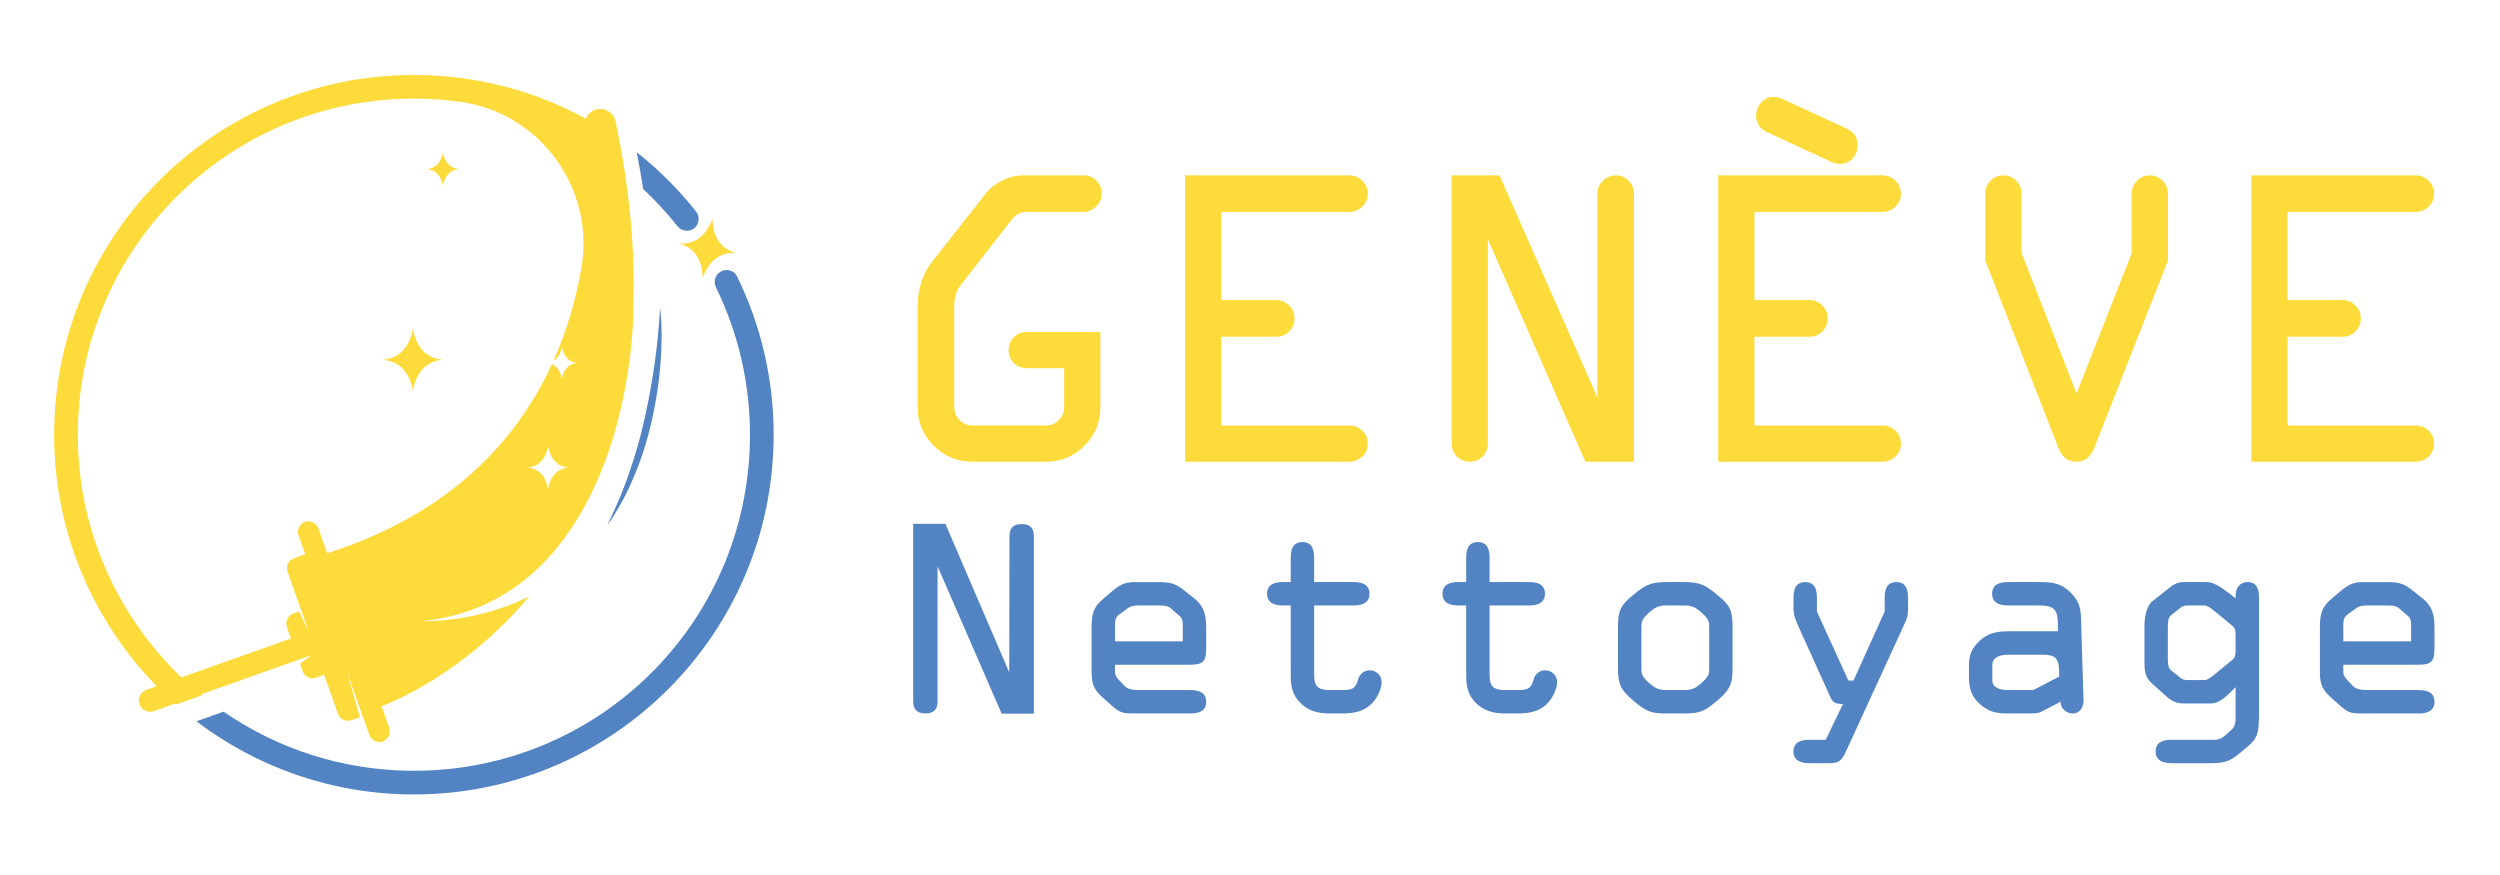
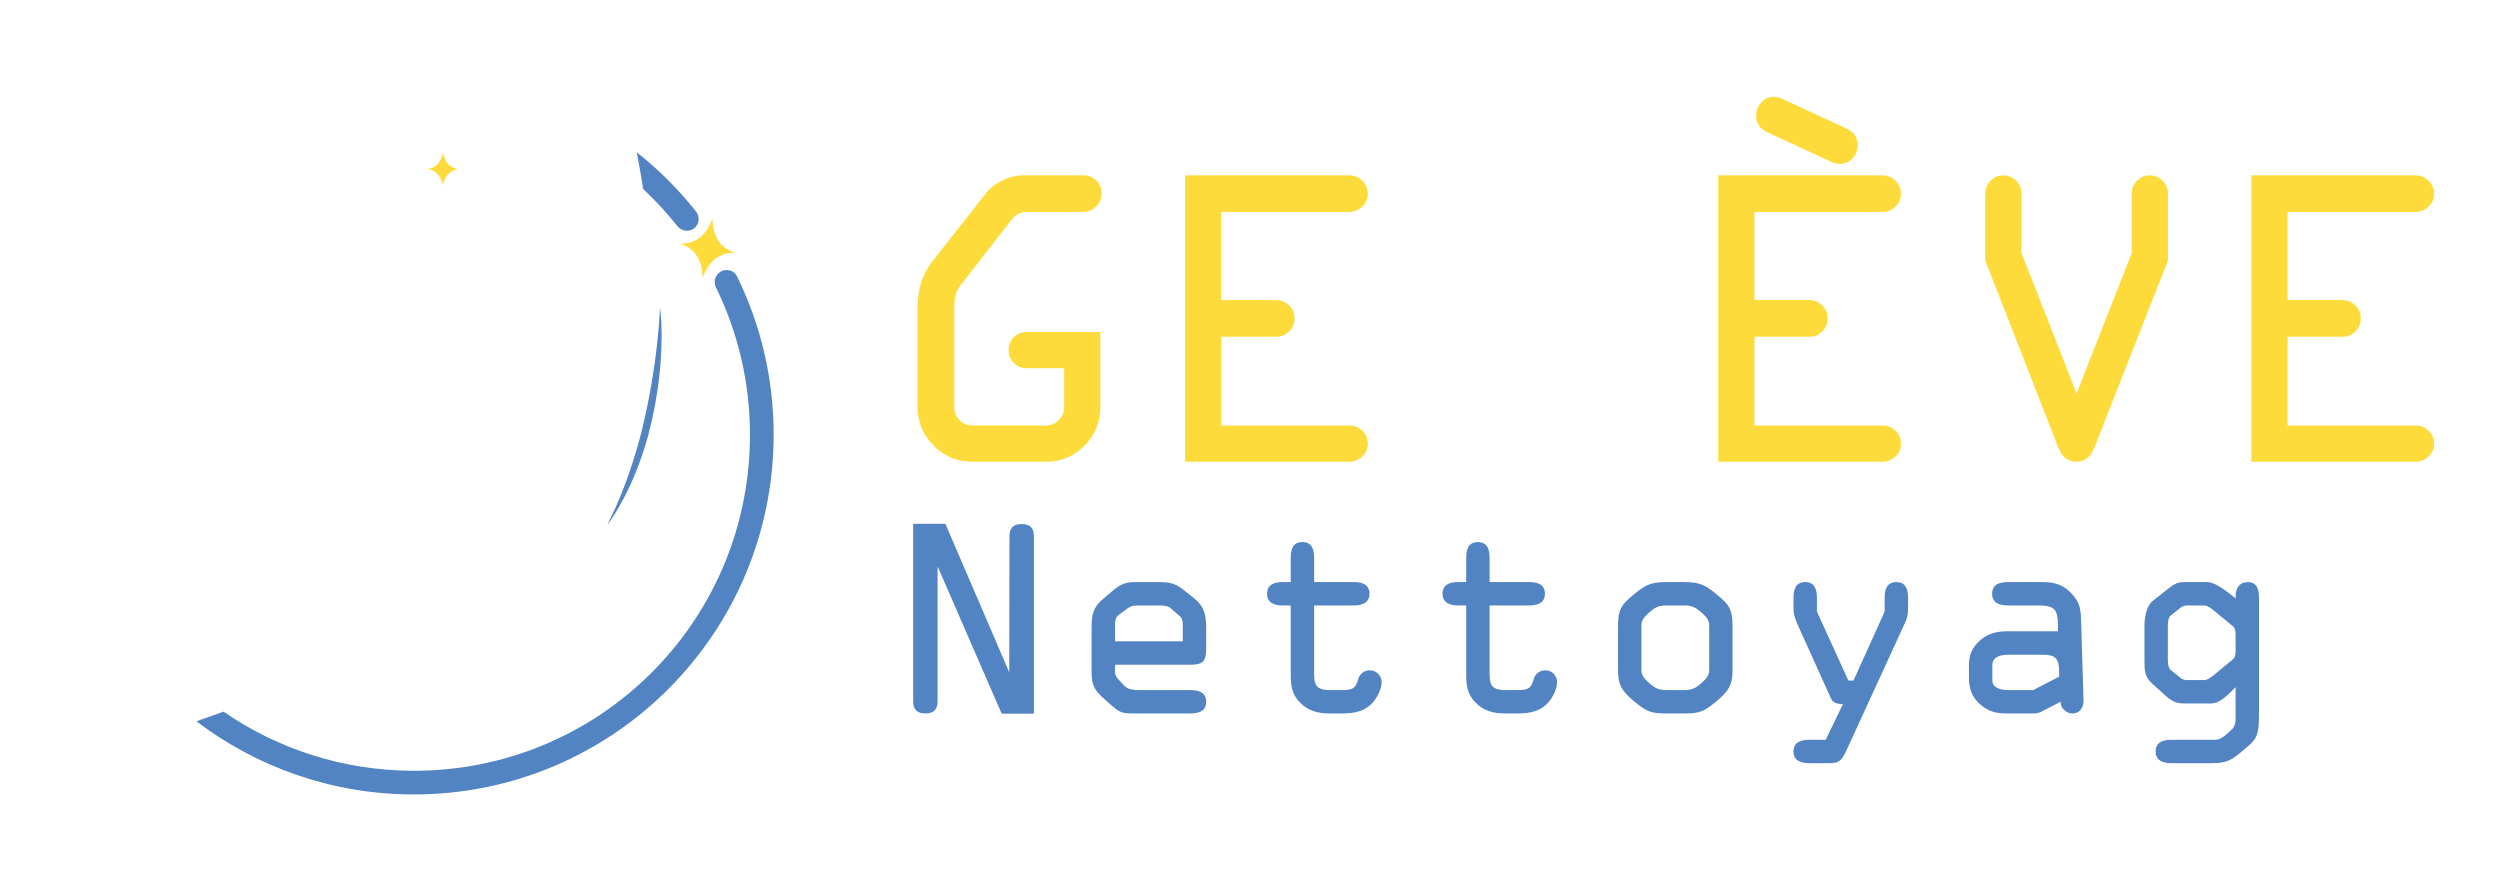
<svg xmlns="http://www.w3.org/2000/svg" version="1.1" id="Calque_1" x="0px" y="0px" width="200px" height="70px" viewBox="0 0 200 70" enable-background="new 0 0 200 70" xml:space="preserve">
  <g>
    <path fill="#FDDB3B" d="M81.877,14.026h4.81c0.402,0,0.743,0.141,1.025,0.422c0.281,0.281,0.422,0.624,0.422,1.026   c0,0.425-0.153,0.779-0.458,1.06c-0.305,0.282-0.637,0.422-0.994,0.422h-4.593c-0.449-0.005-0.84,0.205-1.172,0.63l-4.063,5.228   c-0.344,0.414-0.516,0.989-0.513,1.725v8.018c0,0.414,0.14,0.765,0.423,1.052c0.281,0.287,0.623,0.431,1.025,0.431h5.896   c0.391,0,0.73-0.144,1.017-0.431c0.288-0.287,0.432-0.626,0.432-1.018v-3.137h-3c-0.414,0-0.758-0.141-1.035-0.423   c-0.276-0.282-0.414-0.624-0.414-1.025c0-0.402,0.138-0.745,0.414-1.026c0.276-0.281,0.621-0.422,1.035-0.422h5.896v6.034   c0,1.196-0.425,2.218-1.276,3.069c-0.851,0.85-1.874,1.277-3.068,1.277h-5.896c-1.207,0-2.238-0.428-3.094-1.277   c-0.857-0.851-1.285-1.873-1.285-3.069v-8.016c0-1.437,0.385-2.649,1.155-3.638l4.276-5.431c0.31-0.414,0.744-0.764,1.301-1.051   C80.701,14.17,81.279,14.026,81.877,14.026z" />
    <path fill="#FDDB3B" d="M107.942,16.957h-10.24v7.051h4.414c0.391,0,0.729,0.144,1.018,0.432c0.286,0.287,0.43,0.626,0.43,1.017   c0,0.414-0.14,0.765-0.422,1.052c-0.281,0.287-0.623,0.431-1.025,0.431h-4.414v7.103h10.275c0.391,0,0.729,0.141,1.018,0.422   c0.287,0.282,0.43,0.624,0.43,1.025c0,0.403-0.146,0.745-0.439,1.027c-0.292,0.281-0.641,0.423-1.043,0.423H94.806V14.026h13.136   c0.402,0,0.751,0.146,1.043,0.439c0.294,0.293,0.439,0.641,0.439,1.043c0,0.391-0.146,0.73-0.439,1.017   C108.693,16.813,108.345,16.957,107.942,16.957z" />
-     <path fill="#FDDB3B" d="M130.716,15.509v21.431h-3.885l-7.804-17.793v16.343c0,0.403-0.141,0.745-0.422,1.027   c-0.281,0.281-0.624,0.423-1.026,0.423c-0.401,0-0.744-0.142-1.025-0.423c-0.281-0.282-0.422-0.624-0.422-1.027V14.026h3.826   l7.827,17.757V15.509c0-0.402,0.146-0.75,0.44-1.043s0.64-0.439,1.041-0.439c0.403,0,0.745,0.144,1.026,0.431   S130.716,15.095,130.716,15.509z" />
    <path fill="#FDDB3B" d="M150.595,16.957h-10.24v7.051h4.411c0.391,0,0.731,0.144,1.02,0.432c0.285,0.287,0.429,0.626,0.429,1.017   c0,0.414-0.141,0.765-0.423,1.052c-0.281,0.287-0.623,0.431-1.025,0.431h-4.411v7.103h10.272c0.392,0,0.731,0.141,1.018,0.422   c0.288,0.282,0.432,0.624,0.432,1.025c0,0.403-0.146,0.745-0.438,1.027c-0.296,0.281-0.642,0.423-1.043,0.423h-13.137V14.026   h13.137c0.401,0,0.747,0.146,1.043,0.439c0.293,0.293,0.438,0.641,0.438,1.043c0,0.391-0.146,0.73-0.438,1.017   C151.342,16.813,150.996,16.957,150.595,16.957z M147.801,10.32c0.54,0.276,0.812,0.713,0.812,1.311   c0,0.379-0.132,0.721-0.398,1.025c-0.264,0.305-0.604,0.457-1.018,0.457c-0.218,0-0.43-0.046-0.637-0.138l-5.258-2.431   c-0.541-0.276-0.812-0.712-0.812-1.31c0-0.38,0.132-0.722,0.398-1.026c0.264-0.304,0.603-0.457,1.017-0.457   c0.219,0,0.431,0.046,0.638,0.138L147.801,10.32z" />
    <path fill="#FDDB3B" d="M173.436,15.509v5.328l-5.901,15.013c-0.298,0.725-0.77,1.09-1.411,1.09c-0.677,0-1.157-0.363-1.445-1.088   l-5.859-15.015v-5.328c0-0.414,0.141-0.764,0.422-1.051c0.282-0.287,0.623-0.431,1.027-0.431c0.402,0,0.745,0.144,1.028,0.431   c0.281,0.287,0.423,0.638,0.423,1.051v4.722l4.406,11.243l4.407-11.208v-4.756c0-0.413,0.142-0.764,0.423-1.051   c0.284-0.287,0.625-0.431,1.029-0.431c0.403,0,0.745,0.144,1.028,0.431C173.295,14.745,173.436,15.095,173.436,15.509z" />
    <path fill="#FDDB3B" d="M193.245,16.957h-10.24v7.051h4.412c0.39,0,0.73,0.144,1.019,0.432c0.285,0.287,0.429,0.626,0.429,1.017   c0,0.414-0.14,0.765-0.423,1.052c-0.281,0.287-0.623,0.431-1.024,0.431h-4.412v7.103h10.273c0.392,0,0.73,0.141,1.017,0.422   c0.289,0.282,0.432,0.624,0.432,1.025c0,0.403-0.146,0.745-0.438,1.027c-0.295,0.281-0.642,0.423-1.043,0.423h-13.137V14.026   h13.137c0.401,0,0.748,0.146,1.043,0.439c0.292,0.293,0.438,0.641,0.438,1.043c0,0.391-0.146,0.73-0.438,1.017   C193.993,16.813,193.646,16.957,193.245,16.957z" />
  </g>
  <g>
    <path fill="#5283C3" d="M80.759,42.898c0-0.623,0.273-0.974,0.976-0.974c0.702,0,0.975,0.351,0.975,0.974v14.197h-2.575l-5.09-11.7   v-0.021h-0.039v10.727c0,0.624-0.273,0.975-0.975,0.975s-0.976-0.351-0.976-0.975V41.904h2.575l5.09,11.838h-0.02h0.039   L80.759,42.898z" />
    <path fill="#5283C3" d="M90.76,57.076c-0.78,0-1.092,0-1.677-0.507l-0.799-0.701c-0.742-0.664-0.956-1.092-0.956-2.105v-3.609   c0-0.995,0.137-1.58,0.917-2.241l0.663-0.565c0.877-0.762,1.307-0.78,2.067-0.78h1.716c0.917,0,1.346,0.097,2.068,0.682l0.76,0.605   c0.858,0.682,0.975,1.403,0.975,2.437v1.501c0,1.072-0.176,1.386-1.288,1.386H89.2v0.624c0,0.176,0.137,0.408,0.273,0.547   l0.468,0.505c0.253,0.275,0.624,0.352,1.249,0.352h4.017c0.625,0,1.288,0.138,1.288,0.936c0,0.82-0.741,0.937-1.288,0.937H90.76z    M89.2,51.304h5.421v-1.13c0-0.352,0.02-0.644-0.234-0.879l-0.721-0.623c-0.234-0.215-0.604-0.235-0.897-0.235h-1.579   c-0.352,0-0.644,0-0.956,0.214l-0.644,0.47c-0.233,0.175-0.39,0.312-0.39,0.858V51.304z" />
    <path fill="#5283C3" d="M105.13,53.548c0,1.053-0.04,1.656,1.247,1.656h0.956c0.761,0,1.111-0.059,1.307-0.818   c0.117-0.449,0.468-0.76,0.936-0.76c0.526,0,0.956,0.409,0.956,0.937c0,0.525-0.331,1.189-0.644,1.56   c-0.683,0.817-1.58,0.954-2.574,0.954h-0.956c-0.936,0-1.755-0.214-2.418-0.937c-0.722-0.798-0.683-1.598-0.683-2.612v-5.091   h-0.604c-0.546,0-1.287-0.116-1.287-0.934c0-0.8,0.663-0.937,1.287-0.937h0.604v-1.913c0-0.644,0.137-1.287,0.937-1.287   c0.799,0,0.937,0.644,0.937,1.287v1.913h3.139c0.624,0,1.288,0.137,1.288,0.937c0,0.817-0.742,0.934-1.288,0.934h-3.139V53.548z" />
    <path fill="#5283C3" d="M119.166,53.548c0,1.053-0.038,1.656,1.249,1.656h0.954c0.763,0,1.113-0.059,1.308-0.818   c0.116-0.449,0.468-0.76,0.938-0.76c0.524,0,0.953,0.409,0.953,0.937c0,0.525-0.33,1.189-0.644,1.56   c-0.682,0.817-1.577,0.954-2.571,0.954h-0.957c-0.937,0-1.754-0.214-2.418-0.937c-0.722-0.798-0.683-1.598-0.683-2.612v-5.091   h-0.604c-0.546,0-1.288-0.116-1.288-0.934c0-0.8,0.664-0.937,1.288-0.937h0.604v-1.913c0-0.644,0.137-1.287,0.935-1.287   c0.8,0,0.937,0.644,0.937,1.287v1.913h3.141c0.623,0,1.287,0.137,1.287,0.937c0,0.817-0.743,0.934-1.287,0.934h-3.141V53.548z" />
    <path fill="#5283C3" d="M129.442,50.058c0-1.25,0.252-1.679,1.188-2.438c0.916-0.761,1.345-1.053,2.652-1.053h1.481   c1.308,0,1.737,0.292,2.653,1.053c0.936,0.76,1.188,1.188,1.188,2.438v3.527c0,1.229-0.311,1.697-1.287,2.517   c-0.975,0.818-1.365,0.975-2.555,0.975h-1.481c-1.189,0-1.579-0.156-2.555-0.975c-0.976-0.819-1.286-1.287-1.286-2.517V50.058z    M131.313,53.585c0,0.392,0.138,0.644,0.684,1.113c0.409,0.352,0.701,0.506,1.287,0.506h1.481c0.586,0,0.878-0.154,1.288-0.506   c0.545-0.47,0.684-0.722,0.684-1.113v-3.527c0-0.392-0.139-0.644-0.684-1.113c-0.41-0.352-0.702-0.508-1.288-0.508h-1.481   c-0.586,0-0.878,0.156-1.287,0.508c-0.546,0.47-0.684,0.722-0.684,1.113V53.585z" />
    <path fill="#5283C3" d="M150.772,48.926v-1.072c0-0.644,0.137-1.287,0.938-1.287c0.797,0,0.936,0.644,0.936,1.287v0.761   c0,0.466-0.04,0.779-0.235,1.188l-4.719,10.278c-0.41,0.878-0.624,0.975-1.481,0.975h-1.444c-0.545,0-1.287-0.116-1.287-0.935   c0-0.8,0.664-0.937,1.287-0.937h1.288l1.385-2.867h-0.099c-0.78,0-0.82-0.351-1.11-0.994l-2.302-5.091   c-0.255-0.565-0.449-0.995-0.449-1.54v-0.838c0-0.644,0.136-1.287,0.937-1.287c0.8,0,0.937,0.644,0.937,1.287v1.072l2.516,5.519   h0.409L150.772,48.926z" />
    <path fill="#5283C3" d="M160.657,48.437c-0.548,0-1.287-0.116-1.287-0.934c0-0.8,0.661-0.937,1.287-0.937h2.572   c0.977,0,1.679,0.097,2.42,0.838c0.721,0.722,0.818,1.287,0.838,2.224l0.194,6.358c0.021,0.545-0.252,1.09-0.878,1.09   c-0.487,0-0.974-0.408-0.954-0.937l-1.287,0.664c-0.527,0.272-0.548,0.272-1.151,0.272h-1.794c-0.839,0-1.443-0.097-2.125-0.661   c-0.78-0.644-0.976-1.327-0.976-2.302v-0.82c0-0.896,0.216-1.462,0.917-2.085c0.645-0.568,1.366-0.704,2.184-0.704h4.018v-0.43   c0-1.402-0.313-1.638-1.658-1.638H160.657z M160.638,52.377c-0.508,0-1.25,0.136-1.25,0.82v1.247c0,0.624,0.762,0.76,1.209,0.76   h2.067l2.066-1.071v-0.41c0-1.033-0.292-1.346-1.324-1.346H160.638z" />
    <path fill="#5283C3" d="M171.557,50.058c0-0.879,0.252-1.659,0.644-1.972l1.362-1.073c0.392-0.31,0.685-0.446,1.171-0.446h1.815   c0.505,0,1.11,0.368,1.832,0.937l0.468,0.368v-0.214c0-0.584,0.313-1.091,0.956-1.091c0.817,0,0.917,0.682,0.917,1.305v9.146   c0,1.697-0.138,2.048-0.917,2.711l-0.623,0.528c-0.821,0.682-1.287,0.798-2.343,0.798h-3.1c-0.545,0-1.287-0.116-1.287-0.935   c0-0.8,0.664-0.937,1.287-0.937h3.434c0.388,0,0.644-0.177,0.936-0.429l0.468-0.43c0.156-0.156,0.272-0.428,0.272-0.779v-2.574   l-0.39,0.389c-0.429,0.43-1.015,0.916-1.542,0.916h-2.203c-0.389,0-0.838-0.059-1.403-0.565l-1.172-1.053   c-0.544-0.508-0.582-0.994-0.582-1.754V50.058z M173.427,52.631c0,0.39,0.02,0.798,0.235,0.976l0.779,0.622   c0.137,0.119,0.313,0.178,0.545,0.178h1.365c0.235,0,0.508-0.197,0.859-0.487l1.443-1.191c0.136-0.116,0.194-0.371,0.194-0.624   v-1.365c0-0.252-0.059-0.507-0.194-0.623l-1.443-1.189c-0.352-0.292-0.624-0.489-0.859-0.489h-1.365   c-0.232,0-0.408,0.061-0.545,0.178l-0.779,0.622c-0.216,0.178-0.235,0.586-0.235,0.976V52.631z" />
-     <path fill="#5283C3" d="M189.025,57.076c-0.779,0-1.093,0-1.679-0.507l-0.797-0.701c-0.743-0.664-0.957-1.092-0.957-2.105v-3.609   c0-0.995,0.136-1.58,0.916-2.241l0.664-0.565c0.879-0.762,1.307-0.78,2.066-0.78h1.718c0.916,0,1.345,0.097,2.066,0.682l0.76,0.605   c0.858,0.682,0.977,1.403,0.977,2.437v1.501c0,1.072-0.176,1.386-1.287,1.386h-6.007v0.624c0,0.176,0.136,0.408,0.272,0.547   l0.467,0.505c0.255,0.275,0.626,0.352,1.25,0.352h4.018c0.623,0,1.287,0.138,1.287,0.936c0,0.82-0.742,0.937-1.287,0.937H189.025z    M187.466,51.304h5.421v-1.13c0-0.352,0.02-0.644-0.234-0.879l-0.722-0.623c-0.234-0.215-0.604-0.235-0.896-0.235h-1.58   c-0.352,0-0.644,0-0.957,0.214l-0.644,0.47c-0.232,0.175-0.389,0.312-0.389,0.858V51.304z" />
  </g>
  <path id="XMLID_6481_" fill="#FDDB3B" d="M35.453,12.29c-0.008-0.041-0.014-0.077-0.019-0.11c-0.005,0.034-0.011,0.07-0.021,0.11  c-0.088,0.425-0.373,1.169-1.277,1.238c0.904,0.07,1.189,0.813,1.277,1.239c0.01,0.04,0.016,0.076,0.021,0.109  c0.005-0.033,0.011-0.069,0.019-0.109c0.09-0.426,0.373-1.169,1.278-1.239C35.825,13.459,35.542,12.714,35.453,12.29z" />
-   <path id="XMLID_6480_" fill="#FDDB3B" d="M33.067,26.487c-0.016-0.074-0.028-0.143-0.039-0.205c-0.008,0.062-0.021,0.13-0.037,0.205  c-0.165,0.788-0.691,2.166-2.366,2.294c1.675,0.127,2.201,1.506,2.366,2.294c0.016,0.072,0.028,0.141,0.037,0.202  c0.011-0.062,0.023-0.13,0.039-0.202c0.164-0.789,0.691-2.167,2.366-2.294C33.759,28.653,33.231,27.275,33.067,26.487z" />
-   <path id="XMLID_10850_" fill="#FDDB3B" d="M50.655,24.65c0.169-4.424-0.238-9.39-1.414-14.954c-0.121-0.574-0.63-0.984-1.216-0.984  l0,0c-0.529,0-0.972,0.328-1.154,0.781c-4.087-2.229-8.774-3.497-13.759-3.497C17.215,5.996,4.33,18.881,4.33,34.777  c0,7.831,3.129,14.929,8.202,20.117l-0.801,0.285c-0.468,0.165-0.741,0.675-0.583,1.147c0.16,0.48,0.684,0.735,1.159,0.564  l1.689-0.6c0.028,0.025,0.056,0.051,0.084,0.076l2.065-0.733c-0.029-0.024-0.061-0.051-0.09-0.074l5.091-1.808l2.738-0.973  l1.044-0.37l-0.929,0.693l0.213,0.601c0.156,0.438,0.637,0.668,1.075,0.512l0.642-0.229l1.106,3.117  c0.157,0.438,0.638,0.667,1.076,0.51l0.68-0.241l-1.042-3.65l1.267,3.571l0.409,1.148l0.118,0.337  c0.15,0.421,0.601,0.678,1.031,0.555c0.472-0.134,0.726-0.636,0.566-1.093l-0.616-1.733c1.914-0.751,4.602-2.175,7.393-4.449  c1.684-1.364,3.146-2.826,4.417-4.34c-4.34,2.161-8.513,1.967-8.513,1.967c9.301-0.97,13.453-8.772,15.288-14.867  C50.785,29.069,50.656,24.651,50.655,24.65L50.655,24.65z M43.87,38.983c-0.011,0.05-0.019,0.099-0.026,0.141  c-0.007-0.042-0.015-0.091-0.026-0.141c-0.113-0.544-0.477-1.491-1.632-1.581c1.155-0.089,1.519-1.038,1.632-1.582  c0.011-0.051,0.019-0.098,0.026-0.139c0.007,0.041,0.015,0.088,0.026,0.139c0.113,0.544,0.476,1.493,1.63,1.582  C44.346,37.492,43.983,38.439,43.87,38.983z M44.935,27.845c0.008-0.038,0.015-0.074,0.019-0.105  c0.006,0.032,0.013,0.067,0.021,0.105c0.083,0.406,0.355,1.117,1.22,1.183c-0.864,0.066-1.136,0.777-1.22,1.183  c-0.008,0.038-0.015,0.073-0.021,0.106c-0.003-0.033-0.011-0.068-0.019-0.106c-0.069-0.327-0.259-0.852-0.782-1.078  c-2.797,6.086-8.11,11.967-17.976,15.125l-0.7-1.967c-0.149-0.424-0.598-0.679-1.03-0.555c-0.472,0.131-0.727,0.635-0.565,1.09  l0.537,1.512l-0.907,0.322c-0.438,0.155-0.667,0.637-0.511,1.074l0.041,0.115l1.065,3l0.595,1.677l-0.779-1.611l-0.458,0.164  c-0.438,0.154-0.667,0.636-0.512,1.075l0.328,0.923l-8.768,3.112c-5.107-4.892-8.288-11.781-8.288-19.413  c0-14.849,12.037-26.885,26.886-26.885c1.265,0,2.513,0.087,3.731,0.257c6.407,0.891,10.794,6.976,9.662,13.346  c-0.419,2.369-1.116,4.882-2.229,7.367C44.707,28.611,44.873,28.145,44.935,27.845z" />
  <g id="XMLID_6286_">
    <path id="XMLID_6476_" fill="#5283C3" d="M48.579,42.016c0.166-0.343,0.332-0.683,0.488-1.026c0.155-0.344,0.312-0.687,0.454-1.036   l0.11-0.26l0.106-0.262c0.07-0.174,0.138-0.35,0.204-0.525l0.199-0.528c0.066-0.177,0.127-0.353,0.19-0.53   c0.12-0.354,0.239-0.711,0.351-1.068c0.114-0.357,0.221-0.718,0.326-1.077l0.151-0.543l0.072-0.271l0.037-0.137l0.009-0.033   l0.006-0.029l0.017-0.068c0.085-0.368,0.18-0.736,0.263-1.104l0.118-0.547c0.042-0.182,0.081-0.364,0.116-0.549   c0.073-0.369,0.15-0.736,0.212-1.107l0.101-0.554l0.091-0.556c0.063-0.372,0.113-0.743,0.171-1.115   c0.05-0.373,0.099-0.746,0.143-1.12c0.021-0.188,0.047-0.375,0.066-0.561l0.057-0.563l0.053-0.563l0.044-0.565   c0.015-0.188,0.029-0.376,0.039-0.565c0.014-0.188,0.02-0.378,0.029-0.567l0,0v0v0l0,0c0.051,0.376,0.078,0.756,0.099,1.135   c0.01,0.189,0.013,0.38,0.02,0.571l0.008,0.569c-0.003,0.38-0.01,0.76-0.025,1.14c-0.004,0.191-0.017,0.381-0.031,0.571   c-0.012,0.19-0.023,0.38-0.039,0.569c-0.033,0.379-0.063,0.759-0.113,1.136c-0.023,0.189-0.043,0.378-0.069,0.567l-0.085,0.565   c-0.052,0.377-0.128,0.751-0.192,1.127c-0.034,0.188-0.074,0.374-0.115,0.562l-0.12,0.561c-0.083,0.372-0.178,0.736-0.27,1.104   l-0.017,0.068l-0.011,0.04l-0.01,0.036l-0.039,0.138l-0.078,0.273c-0.056,0.182-0.108,0.367-0.167,0.547   c-0.116,0.365-0.236,0.727-0.368,1.085c-0.065,0.179-0.133,0.357-0.201,0.535l-0.214,0.53c-0.15,0.35-0.298,0.702-0.464,1.045   c-0.082,0.172-0.165,0.344-0.25,0.516c-0.087,0.169-0.173,0.338-0.266,0.505c-0.182,0.334-0.371,0.664-0.572,0.987   c-0.098,0.163-0.204,0.32-0.306,0.48C48.797,41.703,48.689,41.859,48.579,42.016z" />
  </g>
  <path id="XMLID_10852_" fill="#5283C3" d="M55.616,18.188c0.005-0.005,0.01-0.01,0.015-0.015c0.33-0.342,0.346-0.883,0.05-1.256  c-1.392-1.757-2.985-3.348-4.744-4.738c0.197,1.001,0.37,1.983,0.519,2.945c0.983,0.918,1.898,1.909,2.734,2.964  C54.543,18.535,55.215,18.594,55.616,18.188z M57.38,21.977c-0.006,0.006-0.011,0.013-0.015,0.02  c-0.213,0.282-0.25,0.659-0.095,0.977c1.794,3.665,2.783,7.796,2.725,12.165C59.8,49.952,47.755,61.753,32.94,61.661  c-5.589-0.035-10.772-1.777-15.058-4.728l-2.168,0.771c4.833,3.67,10.86,5.852,17.398,5.852c15.895,0,28.78-12.884,28.78-28.78  c0-4.541-1.05-8.834-2.924-12.654C58.662,21.499,57.802,21.421,57.38,21.977z" />
  <path id="XMLID_6482_" fill="#FDDB3B" d="M57.004,17.654C57.001,17.582,57,17.514,57,17.453c-0.019,0.058-0.042,0.121-0.067,0.19  c-0.284,0.733-1.01,1.975-2.642,1.833c1.593,0.388,1.88,1.798,1.914,2.583c0.002,0.073,0.002,0.141,0.002,0.201  c0.019-0.057,0.042-0.121,0.067-0.189c0.283-0.732,1.01-1.975,2.644-1.833C57.325,19.849,57.037,18.439,57.004,17.654z" />
</svg>